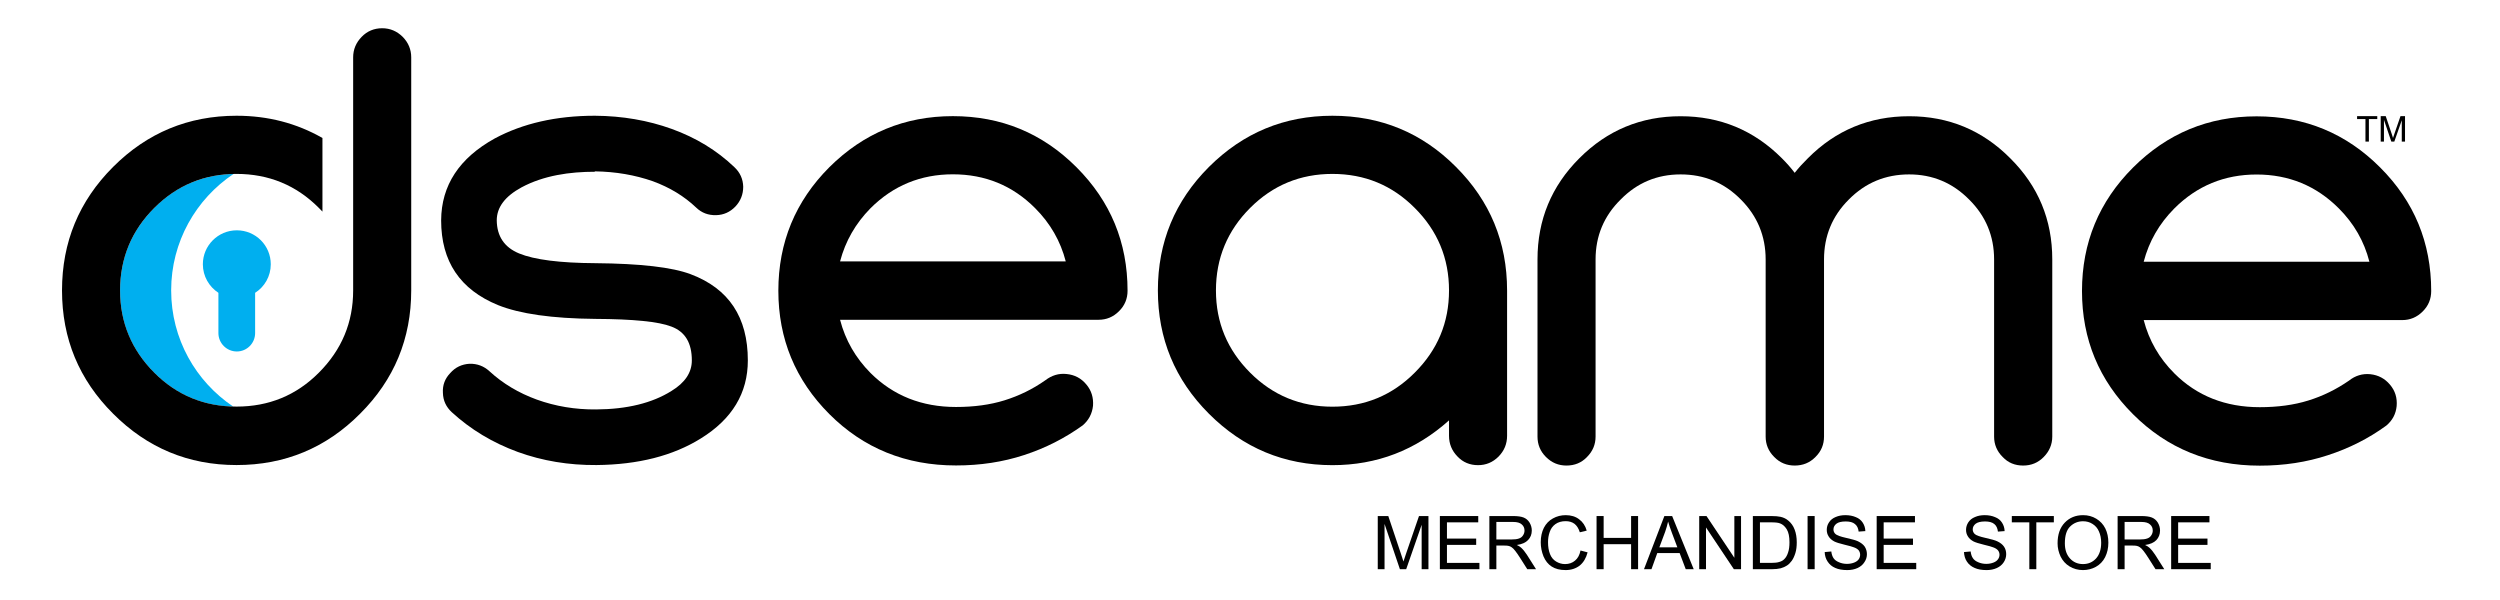
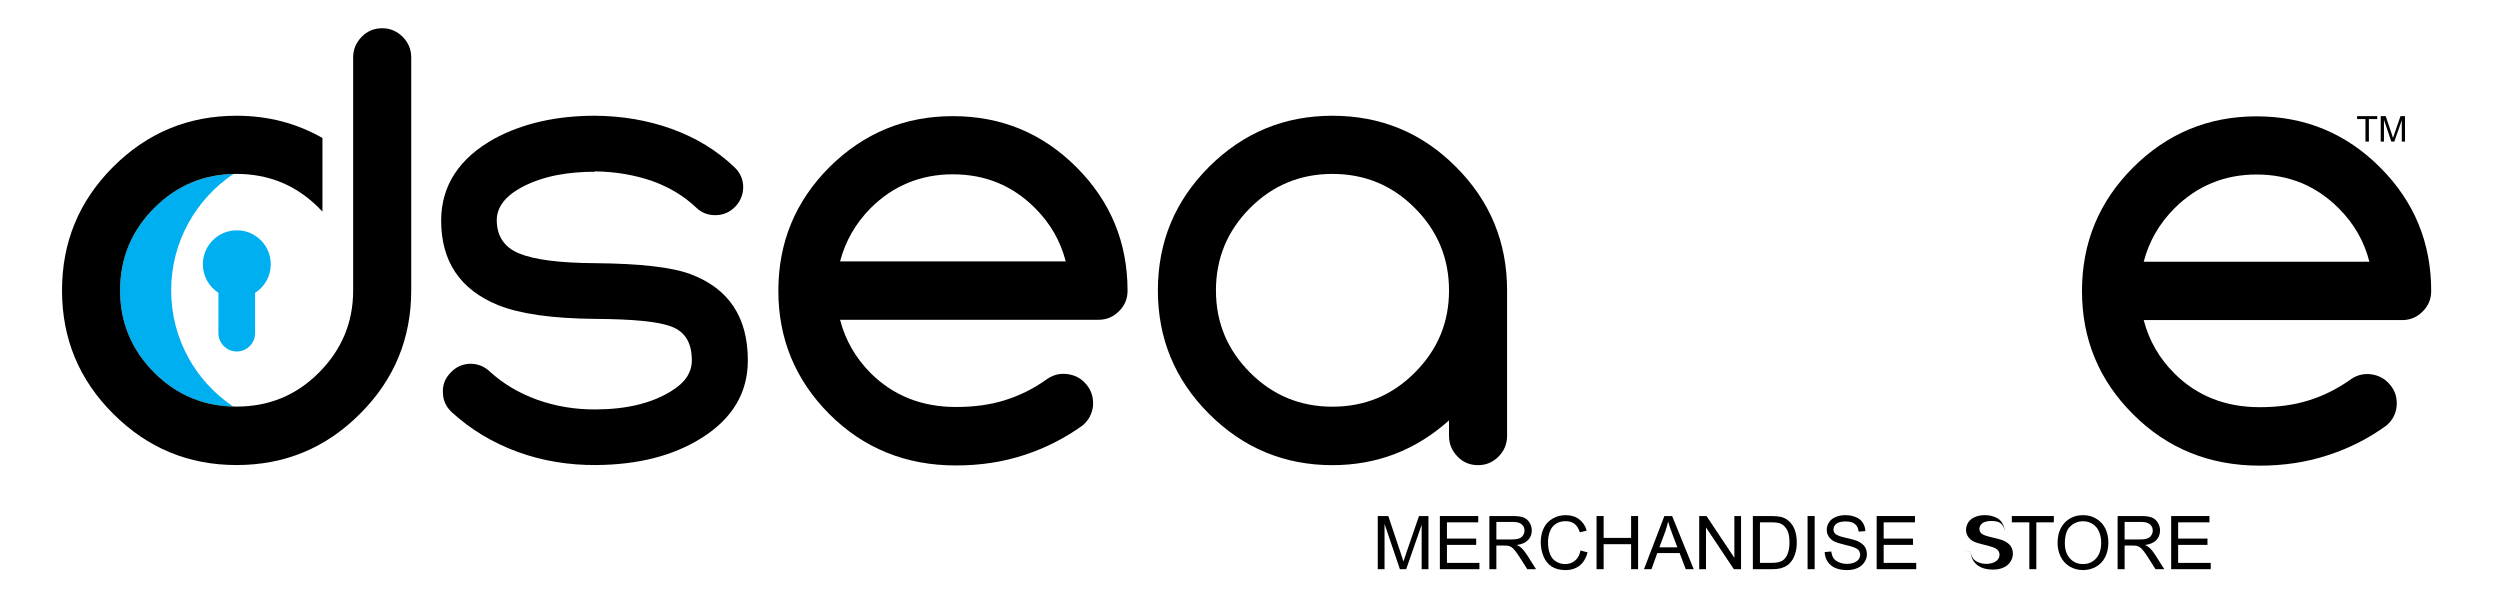
<svg xmlns="http://www.w3.org/2000/svg" xml:space="preserve" width="254px" height="61px" version="1.1" style="shape-rendering:geometricPrecision; text-rendering:geometricPrecision; image-rendering:optimizeQuality; fill-rule:evenodd; clip-rule:evenodd" viewBox="0 0 254 61" wtx-context="5C19C5AF-75B1-47BC-845C-34FE86276698">
  <defs>
    <style type="text/css">
   
    .fil0 {fill:none}
    .fil2 {fill:#00AFEF}
    .fil3 {fill:#00AFEF}
    .fil5 {fill:#1A1A1A}
    .fil1 {fill:black;fill-rule:nonzero}
    .fil4 {fill:#1A1A1A;fill-rule:nonzero}
   
  </style>
  </defs>
  <g id="Layer_x0020_1">
    <rect class="fil0" x="0.04" y="0.38" width="254" height="61" />
    <path class="fil1" d="M139.98 57.83l0 -5.4 1.07 0 1.28 3.82c0.12,0.36 0.2,0.62 0.26,0.8 0.06,-0.2 0.16,-0.48 0.29,-0.87l1.29 -3.75 0.96 0 0 5.4 -0.69 0 0 -4.51 -1.57 4.51 -0.64 0 -1.56 -4.6 0 4.6 -0.69 0z" />
    <polygon id="1" class="fil1" points="146.29,57.83 146.29,52.43 150.19,52.43 150.19,53.07 147.01,53.07 147.01,54.72 149.98,54.72 149.98,55.36 147.01,55.36 147.01,57.19 150.31,57.19 150.31,57.83 " />
    <path id="2" class="fil1" d="M151.32 57.83l0 -5.4 2.39 0c0.48,0 0.84,0.05 1.09,0.15 0.25,0.1 0.45,0.27 0.6,0.51 0.15,0.25 0.23,0.52 0.23,0.81 0,0.39 -0.13,0.71 -0.38,0.97 -0.24,0.26 -0.63,0.43 -1.14,0.5 0.19,0.09 0.33,0.18 0.43,0.27 0.21,0.19 0.4,0.43 0.59,0.72l0.93 1.47 -0.89 0 -0.71 -1.12c-0.21,-0.33 -0.38,-0.58 -0.52,-0.75 -0.13,-0.17 -0.25,-0.29 -0.36,-0.36 -0.1,-0.07 -0.21,-0.12 -0.33,-0.14 -0.08,-0.02 -0.21,-0.03 -0.39,-0.03l-0.83 0 0 2.4 -0.71 0zm0.71 -3.02l1.53 0c0.33,0 0.58,-0.03 0.77,-0.1 0.18,-0.06 0.32,-0.17 0.41,-0.32 0.1,-0.15 0.15,-0.31 0.15,-0.48 0,-0.26 -0.09,-0.47 -0.28,-0.63 -0.18,-0.17 -0.47,-0.25 -0.87,-0.25l-1.71 0 0 1.78z" />
    <path id="3" class="fil1" d="M160.58 55.93l0.72 0.19c-0.15,0.58 -0.42,1.03 -0.8,1.34 -0.39,0.3 -0.87,0.46 -1.43,0.46 -0.58,0 -1.05,-0.12 -1.42,-0.36 -0.36,-0.23 -0.64,-0.58 -0.83,-1.03 -0.18,-0.45 -0.28,-0.93 -0.28,-1.44 0,-0.56 0.11,-1.05 0.32,-1.47 0.22,-0.42 0.52,-0.73 0.92,-0.95 0.39,-0.22 0.83,-0.33 1.3,-0.33 0.54,0 1,0.14 1.36,0.42 0.37,0.27 0.63,0.66 0.77,1.15l-0.7 0.17c-0.12,-0.39 -0.31,-0.68 -0.54,-0.86 -0.24,-0.18 -0.54,-0.27 -0.9,-0.27 -0.41,0 -0.76,0.1 -1.04,0.3 -0.28,0.2 -0.47,0.47 -0.58,0.8 -0.12,0.34 -0.17,0.68 -0.17,1.04 0,0.45 0.06,0.85 0.2,1.2 0.13,0.34 0.34,0.59 0.62,0.76 0.28,0.17 0.58,0.26 0.91,0.26 0.4,0 0.74,-0.12 1.01,-0.35 0.28,-0.23 0.47,-0.57 0.56,-1.03z" />
    <polygon id="4" class="fil1" points="162.21,57.83 162.21,52.43 162.93,52.43 162.93,54.65 165.72,54.65 165.72,52.43 166.43,52.43 166.43,57.83 165.72,57.83 165.72,55.29 162.93,55.29 162.93,57.83 " />
    <path id="5" class="fil1" d="M167.03 57.83l2.07 -5.4 0.79 0 2.19 5.4 -0.81 0 -0.62 -1.64 -2.27 0 -0.59 1.64 -0.76 0zm1.56 -2.22l1.83 0 -0.56 -1.49c-0.17,-0.46 -0.3,-0.83 -0.38,-1.13 -0.08,0.35 -0.18,0.7 -0.3,1.04l-0.59 1.58z" />
    <polygon id="6" class="fil1" points="172.64,57.83 172.64,52.43 173.38,52.43 176.21,56.67 176.21,52.43 176.89,52.43 176.89,57.83 176.16,57.83 173.33,53.59 173.33,57.83 " />
    <path id="7" class="fil1" d="M178.09 57.83l0 -5.4 1.86 0c0.42,0 0.74,0.03 0.96,0.08 0.31,0.07 0.57,0.2 0.79,0.39 0.29,0.24 0.5,0.54 0.64,0.92 0.14,0.37 0.21,0.8 0.21,1.28 0,0.41 -0.04,0.77 -0.14,1.09 -0.1,0.32 -0.22,0.58 -0.37,0.79 -0.15,0.2 -0.31,0.37 -0.49,0.48 -0.18,0.12 -0.39,0.21 -0.64,0.28 -0.26,0.06 -0.54,0.09 -0.87,0.09l-1.95 0zm0.72 -0.64l1.15 0c0.35,0 0.63,-0.03 0.83,-0.1 0.21,-0.06 0.37,-0.15 0.49,-0.28 0.17,-0.16 0.3,-0.39 0.39,-0.68 0.1,-0.29 0.14,-0.63 0.14,-1.04 0,-0.57 -0.09,-1 -0.27,-1.3 -0.19,-0.31 -0.41,-0.51 -0.68,-0.61 -0.19,-0.08 -0.5,-0.11 -0.92,-0.11l-1.13 0 0 4.12z" />
    <polygon id="8" class="fil1" points="183.65,57.83 183.65,52.43 184.37,52.43 184.37,57.83 " />
    <path id="9" class="fil1" d="M185.39 56.09l0.67 -0.06c0.03,0.27 0.11,0.5 0.22,0.67 0.12,0.18 0.3,0.32 0.55,0.42 0.24,0.11 0.52,0.17 0.82,0.17 0.28,0 0.52,-0.05 0.73,-0.13 0.2,-0.08 0.36,-0.19 0.46,-0.33 0.1,-0.14 0.15,-0.3 0.15,-0.47 0,-0.16 -0.05,-0.31 -0.14,-0.44 -0.1,-0.12 -0.26,-0.23 -0.49,-0.31 -0.14,-0.06 -0.46,-0.15 -0.96,-0.27 -0.5,-0.12 -0.84,-0.23 -1.04,-0.33 -0.26,-0.14 -0.45,-0.31 -0.57,-0.51 -0.13,-0.2 -0.19,-0.42 -0.19,-0.67 0,-0.27 0.07,-0.53 0.23,-0.76 0.15,-0.24 0.38,-0.42 0.67,-0.54 0.3,-0.13 0.63,-0.19 0.99,-0.19 0.4,0 0.76,0.07 1.06,0.2 0.31,0.12 0.54,0.31 0.71,0.57 0.16,0.25 0.25,0.53 0.26,0.85l-0.68 0.05c-0.04,-0.34 -0.16,-0.6 -0.38,-0.77 -0.21,-0.18 -0.52,-0.26 -0.94,-0.26 -0.43,0 -0.75,0.08 -0.94,0.23 -0.2,0.16 -0.3,0.35 -0.3,0.58 0,0.19 0.07,0.35 0.21,0.47 0.14,0.13 0.5,0.26 1.08,0.39 0.58,0.13 0.98,0.24 1.19,0.34 0.31,0.15 0.55,0.33 0.7,0.55 0.14,0.22 0.22,0.48 0.22,0.76 0,0.29 -0.08,0.56 -0.25,0.81 -0.16,0.26 -0.4,0.46 -0.7,0.6 -0.31,0.14 -0.66,0.21 -1.04,0.21 -0.49,0 -0.9,-0.07 -1.23,-0.22 -0.33,-0.14 -0.58,-0.35 -0.77,-0.64 -0.19,-0.28 -0.29,-0.61 -0.3,-0.97z" />
    <polygon id="10" class="fil1" points="190.67,57.83 190.67,52.43 194.56,52.43 194.56,53.07 191.38,53.07 191.38,54.72 194.36,54.72 194.36,55.36 191.38,55.36 191.38,57.19 194.69,57.19 194.69,57.83 " />
-     <path id="11" class="fil1" d="M199.54 56.09l0.68 -0.06c0.03,0.27 0.1,0.5 0.22,0.67 0.11,0.18 0.3,0.32 0.54,0.42 0.25,0.11 0.52,0.17 0.83,0.17 0.27,0 0.51,-0.05 0.72,-0.13 0.21,-0.08 0.36,-0.19 0.46,-0.33 0.11,-0.14 0.16,-0.3 0.16,-0.47 0,-0.16 -0.05,-0.31 -0.15,-0.44 -0.1,-0.12 -0.26,-0.23 -0.49,-0.31 -0.14,-0.06 -0.46,-0.15 -0.96,-0.27 -0.49,-0.12 -0.84,-0.23 -1.04,-0.33 -0.26,-0.14 -0.45,-0.31 -0.57,-0.51 -0.13,-0.2 -0.19,-0.42 -0.19,-0.67 0,-0.27 0.08,-0.53 0.23,-0.76 0.16,-0.24 0.38,-0.42 0.68,-0.54 0.29,-0.13 0.62,-0.19 0.99,-0.19 0.4,0 0.75,0.07 1.05,0.2 0.31,0.12 0.55,0.31 0.71,0.57 0.16,0.25 0.25,0.53 0.26,0.85l-0.68 0.05c-0.04,-0.34 -0.16,-0.6 -0.37,-0.77 -0.22,-0.18 -0.53,-0.26 -0.94,-0.26 -0.44,0 -0.75,0.08 -0.95,0.23 -0.2,0.16 -0.3,0.35 -0.3,0.58 0,0.19 0.08,0.35 0.21,0.47 0.14,0.13 0.5,0.26 1.08,0.39 0.58,0.13 0.98,0.24 1.19,0.34 0.32,0.15 0.55,0.33 0.7,0.55 0.15,0.22 0.22,0.48 0.22,0.76 0,0.29 -0.08,0.56 -0.24,0.81 -0.17,0.26 -0.4,0.46 -0.71,0.6 -0.31,0.14 -0.65,0.21 -1.04,0.21 -0.49,0 -0.89,-0.07 -1.22,-0.22 -0.33,-0.14 -0.59,-0.35 -0.78,-0.64 -0.19,-0.28 -0.28,-0.61 -0.3,-0.97z" />
+     <path id="11" class="fil1" d="M199.54 56.09l0.68 -0.06c0.03,0.27 0.1,0.5 0.22,0.67 0.11,0.18 0.3,0.32 0.54,0.42 0.25,0.11 0.52,0.17 0.83,0.17 0.27,0 0.51,-0.05 0.72,-0.13 0.21,-0.08 0.36,-0.19 0.46,-0.33 0.11,-0.14 0.16,-0.3 0.16,-0.47 0,-0.16 -0.05,-0.31 -0.15,-0.44 -0.1,-0.12 -0.26,-0.23 -0.49,-0.31 -0.14,-0.06 -0.46,-0.15 -0.96,-0.27 -0.49,-0.12 -0.84,-0.23 -1.04,-0.33 -0.26,-0.14 -0.45,-0.31 -0.57,-0.51 -0.13,-0.2 -0.19,-0.42 -0.19,-0.67 0,-0.27 0.08,-0.53 0.23,-0.76 0.16,-0.24 0.38,-0.42 0.68,-0.54 0.29,-0.13 0.62,-0.19 0.99,-0.19 0.4,0 0.75,0.07 1.05,0.2 0.31,0.12 0.55,0.31 0.71,0.57 0.16,0.25 0.25,0.53 0.26,0.85c-0.04,-0.34 -0.16,-0.6 -0.37,-0.77 -0.22,-0.18 -0.53,-0.26 -0.94,-0.26 -0.44,0 -0.75,0.08 -0.95,0.23 -0.2,0.16 -0.3,0.35 -0.3,0.58 0,0.19 0.08,0.35 0.21,0.47 0.14,0.13 0.5,0.26 1.08,0.39 0.58,0.13 0.98,0.24 1.19,0.34 0.32,0.15 0.55,0.33 0.7,0.55 0.15,0.22 0.22,0.48 0.22,0.76 0,0.29 -0.08,0.56 -0.24,0.81 -0.17,0.26 -0.4,0.46 -0.71,0.6 -0.31,0.14 -0.65,0.21 -1.04,0.21 -0.49,0 -0.89,-0.07 -1.22,-0.22 -0.33,-0.14 -0.59,-0.35 -0.78,-0.64 -0.19,-0.28 -0.28,-0.61 -0.3,-0.97z" />
    <polygon id="12" class="fil1" points="206.18,57.83 206.18,53.07 204.4,53.07 204.4,52.43 208.67,52.43 208.67,53.07 206.89,53.07 206.89,57.83 " />
    <path id="13" class="fil1" d="M209.05 55.2c0,-0.89 0.24,-1.59 0.73,-2.1 0.48,-0.5 1.1,-0.76 1.86,-0.76 0.5,0 0.94,0.12 1.34,0.36 0.4,0.24 0.71,0.57 0.92,0.99 0.21,0.43 0.31,0.91 0.31,1.45 0,0.54 -0.11,1.03 -0.33,1.47 -0.22,0.43 -0.53,0.75 -0.94,0.98 -0.4,0.22 -0.84,0.33 -1.31,0.33 -0.51,0 -0.96,-0.13 -1.36,-0.37 -0.4,-0.24 -0.7,-0.58 -0.91,-1 -0.2,-0.43 -0.31,-0.87 -0.31,-1.35zm0.74 0.01c0,0.65 0.18,1.16 0.53,1.54 0.34,0.37 0.78,0.56 1.31,0.56 0.54,0 0.98,-0.19 1.33,-0.57 0.34,-0.38 0.52,-0.91 0.52,-1.6 0,-0.44 -0.08,-0.82 -0.23,-1.15 -0.14,-0.33 -0.36,-0.58 -0.65,-0.76 -0.28,-0.18 -0.6,-0.27 -0.96,-0.27 -0.5,0 -0.94,0.17 -1.3,0.52 -0.37,0.35 -0.55,0.92 -0.55,1.73z" />
    <path id="14" class="fil1" d="M215.15 57.83l0 -5.4 2.39 0c0.48,0 0.84,0.05 1.09,0.15 0.25,0.1 0.45,0.27 0.6,0.51 0.15,0.25 0.23,0.52 0.23,0.81 0,0.39 -0.13,0.71 -0.37,0.97 -0.25,0.26 -0.63,0.43 -1.15,0.5 0.19,0.09 0.33,0.18 0.43,0.27 0.21,0.19 0.4,0.43 0.59,0.72l0.93 1.47 -0.89 0 -0.71 -1.12c-0.21,-0.33 -0.38,-0.58 -0.52,-0.75 -0.13,-0.17 -0.25,-0.29 -0.36,-0.36 -0.1,-0.07 -0.21,-0.12 -0.32,-0.14 -0.08,-0.02 -0.22,-0.03 -0.4,-0.03l-0.83 0 0 2.4 -0.71 0zm0.71 -3.02l1.54 0c0.32,0 0.57,-0.03 0.76,-0.1 0.18,-0.06 0.32,-0.17 0.41,-0.32 0.1,-0.15 0.15,-0.31 0.15,-0.48 0,-0.26 -0.09,-0.47 -0.28,-0.63 -0.18,-0.17 -0.47,-0.25 -0.87,-0.25l-1.71 0 0 1.78z" />
    <polygon id="15" class="fil1" points="220.59,57.83 220.59,52.43 224.48,52.43 224.48,53.07 221.3,53.07 221.3,54.72 224.28,54.72 224.28,55.36 221.3,55.36 221.3,57.19 224.61,57.19 224.61,57.83 " />
    <path class="fil2" d="M23.73 17.67c-3.82,2.55 -6.34,6.9 -6.34,11.83 0,4.93 2.5,9.26 6.31,11.81 -2.49,-0.06 -4.7,-0.8 -6.61,-2.22l-0.01 0c-0.07,-0.06 -0.14,-0.12 -0.22,-0.17l0 -0.01 -0.11 -0.08 -0.01 -0.01 -0.1 -0.08 0 0 -0.11 -0.09 -0.01 -0.01 -0.09 -0.08 -0.04 -0.03 -0.07 -0.06 -0.04 -0.03 -0.07 -0.07 -0.02 -0.02 -0.09 -0.08 -0.02 -0.02 -0.09 -0.08 0 0 -0.1 -0.09 0 0c-0.07,-0.07 -0.14,-0.14 -0.21,-0.21l-0.01 0c-0.07,-0.08 -0.14,-0.15 -0.21,-0.22l0 0c-0.03,-0.04 -0.07,-0.08 -0.1,-0.11l0 0 -0.1 -0.12 0 0c-0.04,-0.03 -0.07,-0.07 -0.11,-0.11l0 0 -0.09 -0.11 -0.01 0c-0.03,-0.04 -0.06,-0.08 -0.09,-0.11l0 0c-0.07,-0.08 -0.13,-0.15 -0.19,-0.23l0 0c-0.03,-0.04 -0.06,-0.08 -0.09,-0.12l0 0c-0.04,-0.03 -0.06,-0.07 -0.1,-0.11l0 0 -0.08 -0.12 0 0c-0.03,-0.04 -0.06,-0.08 -0.09,-0.12l0 0c-0.09,-0.11 -0.17,-0.23 -0.25,-0.35l0 0c-0.03,-0.04 -0.06,-0.08 -0.08,-0.12l0 0c-0.03,-0.04 -0.06,-0.08 -0.08,-0.12l0 0c-0.03,-0.04 -0.05,-0.08 -0.08,-0.12l0 0c-0.03,-0.04 -0.05,-0.08 -0.08,-0.13l0 0 -0.07 -0.12 0 0c-0.02,-0.04 -0.05,-0.08 -0.07,-0.12l0 0 -0.07 -0.13 0 0c-0.03,-0.04 -0.05,-0.08 -0.07,-0.12l-0.07 -0.13c-0.04,-0.08 -0.09,-0.16 -0.13,-0.25l0 0 -0.06 -0.13 0 0c-0.02,-0.04 -0.04,-0.08 -0.06,-0.12l0 0c-0.08,-0.18 -0.15,-0.35 -0.23,-0.52l0 0c-0.54,-1.36 -0.81,-2.82 -0.81,-4.4 0,-1.59 0.27,-3.06 0.81,-4.42l0 0c0.08,-0.18 0.15,-0.35 0.23,-0.52l0 0c0.02,-0.04 0.04,-0.09 0.06,-0.13l0 0 0.06 -0.13 0 0 0.07 -0.13 0 0c0.02,-0.04 0.04,-0.08 0.06,-0.12l0 0c0.02,-0.04 0.05,-0.09 0.07,-0.13 0.02,-0.04 0.04,-0.08 0.07,-0.12l0 0 0.07 -0.13c0.02,-0.04 0.05,-0.08 0.07,-0.12l0.07 -0.13 0 0c0.03,-0.04 0.05,-0.08 0.08,-0.12 0.05,-0.08 0.1,-0.16 0.16,-0.24l0 0c0.45,-0.68 0.98,-1.34 1.6,-1.95 0.24,-0.25 0.5,-0.49 0.76,-0.71l0.04 -0.03 0.07 -0.06 0.04 -0.03 0.07 -0.06 0.04 -0.04 0.08 -0.06 0.04 -0.03 0.07 -0.05 0.05 -0.04 0.06 -0.05 0.06 -0.04 0.06 -0.05 0.06 -0.04 0.04 -0.03 0.08 -0.06 0.03 -0.02 0.1 -0.07 0.01 0 0.1 -0.08 0.02 0 0.1 -0.07 0.02 -0.02 0.1 -0.06 0.01 -0.01c1.05,-0.66 2.19,-1.14 3.4,-1.42l0 0c0.13,-0.03 0.27,-0.06 0.4,-0.09l0.02 0 0.12 -0.03 0.02 0 0.12 -0.02 0.02 0 0.11 -0.02 0.04 -0.01 0.1 -0.01 0.04 -0.01 0.1 -0.01 0.04 -0.01 0.1 -0.01 0.06 -0.01 0.08 -0.01 0.06 -0.01 0.09 0 0.06 -0.01 0.07 -0.01 0.1 -0.01 0.05 0 0.1 -0.01 0.04 0c0.2,-0.01 0.4,-0.02 0.6,-0.03z" />
    <path class="fil1" d="M24.03 41.31c3.28,0 6.07,-1.14 8.36,-3.44 2.33,-2.33 3.49,-5.11 3.49,-8.36 0,-0.15 0,-0.29 0,-0.44l0 -12.81 0 0.01 0 -10.44c0,-0.8 0.29,-1.5 0.87,-2.09 0.55,-0.57 1.25,-0.87 2.08,-0.87 0.81,0 1.5,0.3 2.08,0.87 0.58,0.59 0.87,1.29 0.87,2.09l0 23.68c0,4.89 -1.73,9.07 -5.19,12.52 -3.46,3.48 -7.65,5.22 -12.56,5.22 -4.89,0 -9.07,-1.74 -12.54,-5.22 -3.46,-3.45 -5.19,-7.63 -5.19,-12.52 0,-4.91 1.73,-9.09 5.19,-12.55 3.47,-3.47 7.65,-5.2 12.54,-5.2 3.2,0 6.1,0.76 8.73,2.26l0 7.48c-0.12,-0.13 -0.24,-0.26 -0.37,-0.38 -2.29,-2.3 -5.08,-3.45 -8.36,-3.45 -3.26,0 -6.05,1.15 -8.35,3.45 -2.32,2.32 -3.48,5.12 -3.48,8.39 0,3.25 1.16,6.03 3.48,8.36 2.3,2.3 5.09,3.44 8.35,3.44z" />
    <path class="fil3" d="M24.06 35.71c1.03,0 1.86,-0.84 1.86,-1.87l0 -4.09c0.96,-0.61 1.59,-1.68 1.59,-2.9 0,-1.91 -1.54,-3.45 -3.45,-3.45 -1.9,0 -3.45,1.54 -3.45,3.45 0,1.21 0.63,2.28 1.58,2.9l0 4.09c0,1.03 0.84,1.87 1.87,1.87l0 0z" />
    <path class="fil1" d="M74.61 16.98c0.58,0.54 0.88,1.21 0.9,1.99 0,0.77 -0.26,1.45 -0.8,2.02 -0.54,0.56 -1.19,0.85 -1.95,0.87 -0.8,0.02 -1.47,-0.23 -2.03,-0.77 -1.22,-1.16 -2.69,-2.05 -4.41,-2.68 -1.81,-0.63 -3.76,-0.97 -5.88,-1l0 0.04c-2.54,0 -5.19,0.37 -7.46,1.59 -1.67,0.91 -2.51,2.02 -2.51,3.35 0.02,1.62 0.77,2.74 2.27,3.36 1.55,0.64 4.15,0.97 7.76,0.99 4.56,0.04 7.79,0.41 9.67,1.12 3.88,1.46 5.81,4.37 5.81,8.76 0,3.31 -1.59,5.96 -4.78,7.93 -2.83,1.76 -6.36,2.66 -10.6,2.7 -2.82,0.02 -5.48,-0.42 -7.99,-1.33 -2.57,-0.94 -4.8,-2.29 -6.71,-4.04 -0.57,-0.53 -0.88,-1.17 -0.9,-1.96 -0.05,-0.79 0.21,-1.46 0.75,-2.02 0.52,-0.59 1.17,-0.89 1.95,-0.94 0.79,-0.02 1.46,0.24 2.03,0.76 1.37,1.26 2.97,2.21 4.81,2.88 1.89,0.68 3.9,1.02 6.03,1 3.15,-0.02 5.69,-0.65 7.64,-1.87 1.4,-0.85 2.08,-1.89 2.08,-3.11 0,-1.78 -0.68,-2.92 -2.08,-3.44 -1.28,-0.5 -3.86,-0.76 -7.74,-0.78 -4.37,-0.04 -7.66,-0.51 -9.87,-1.4 -3.86,-1.58 -5.78,-4.44 -5.78,-8.61 0.02,-3.56 1.84,-6.33 5.46,-8.33 2.84,-1.52 6.23,-2.3 10.16,-2.3 2.8,0.02 5.4,0.47 7.81,1.34 2.46,0.89 4.58,2.18 6.36,3.88z" />
    <path class="fil1" d="M106.2 38.64c0.65,-0.5 1.37,-0.73 2.17,-0.64 0.81,0.08 1.48,0.43 2,1.06 0.52,0.61 0.74,1.35 0.68,2.17 -0.09,0.81 -0.44,1.47 -1.05,1.99 -1.81,1.3 -3.79,2.31 -5.94,3.01 -2.16,0.71 -4.47,1.06 -6.93,1.06 -5.1,0 -9.39,-1.74 -12.87,-5.22 -3.45,-3.46 -5.18,-7.64 -5.18,-12.53 0,-4.91 1.73,-9.09 5.18,-12.55 3.48,-3.46 7.66,-5.19 12.55,-5.19 4.91,0 9.1,1.73 12.56,5.19 3.46,3.46 5.19,7.64 5.19,12.55 0,0.81 -0.29,1.51 -0.87,2.08 -0.59,0.59 -1.28,0.87 -2.08,0.87l-26.26 0c0.54,2.08 1.58,3.88 3.1,5.41 2.31,2.3 5.2,3.45 8.68,3.45 1.82,0 3.47,-0.22 4.94,-0.68 1.47,-0.46 2.85,-1.13 4.13,-2.03zm-17.75 -17.49c-1.52,1.54 -2.56,3.35 -3.1,5.41l22.93 0c-0.53,-2.06 -1.57,-3.87 -3.11,-5.41 -2.29,-2.3 -5.08,-3.44 -8.36,-3.44 -3.26,0 -6.05,1.14 -8.36,3.44z" />
    <path class="fil1" d="M135.37 11.76c4.92,0 9.11,1.73 12.56,5.2 3.46,3.46 5.19,7.64 5.19,12.55l0 14.76c0,0.83 -0.29,1.53 -0.87,2.12 -0.58,0.58 -1.27,0.87 -2.08,0.87 -0.83,0 -1.53,-0.29 -2.08,-0.87 -0.58,-0.59 -0.87,-1.29 -0.87,-2.12l0 -1.56c-3.38,3.03 -7.33,4.55 -11.85,4.55 -4.88,0 -9.06,-1.74 -12.54,-5.22 -3.46,-3.46 -5.19,-7.64 -5.19,-12.53 0,-4.91 1.73,-9.09 5.19,-12.55 3.48,-3.47 7.66,-5.2 12.54,-5.2zm8.36 9.36c-2.29,-2.3 -5.08,-3.45 -8.36,-3.45 -3.26,0 -6.05,1.15 -8.35,3.45 -2.32,2.32 -3.48,5.12 -3.48,8.39 0,3.26 1.16,6.04 3.48,8.36 2.3,2.3 5.09,3.45 8.35,3.45 3.28,0 6.07,-1.15 8.36,-3.45 2.33,-2.32 3.49,-5.1 3.49,-8.36 0,-3.27 -1.16,-6.07 -3.49,-8.39z" />
-     <path class="fil1" d="M162.11 44.36c0,0.8 -0.29,1.49 -0.87,2.07 -0.56,0.59 -1.26,0.87 -2.09,0.87 -0.8,0 -1.49,-0.28 -2.08,-0.87 -0.58,-0.58 -0.86,-1.27 -0.86,-2.07l0 -18c0,-4.03 1.42,-7.45 4.25,-10.28 2.84,-2.85 6.27,-4.27 10.29,-4.27 4.02,0 7.44,1.42 10.29,4.27 0.47,0.47 0.91,0.96 1.3,1.48 0.41,-0.52 0.86,-1.01 1.34,-1.48 2.83,-2.85 6.27,-4.27 10.29,-4.27 4.01,0 7.44,1.42 10.27,4.27 2.85,2.83 4.27,6.25 4.27,10.28l0 18c0,0.8 -0.3,1.49 -0.87,2.07 -0.58,0.59 -1.27,0.87 -2.09,0.87 -0.83,0 -1.52,-0.28 -2.08,-0.87 -0.58,-0.58 -0.87,-1.27 -0.87,-2.07l0 -18c0,-2.38 -0.85,-4.42 -2.54,-6.09 -1.68,-1.7 -3.72,-2.55 -6.09,-2.55 -2.41,0 -4.45,0.85 -6.13,2.55 -1.68,1.67 -2.52,3.71 -2.52,6.09l0 18c0,0.8 -0.28,1.49 -0.87,2.07 -0.58,0.59 -1.28,0.87 -2.11,0.87 -0.8,0 -1.51,-0.28 -2.08,-0.87 -0.58,-0.58 -0.87,-1.27 -0.87,-2.07l0 -18c0,-2.38 -0.85,-4.42 -2.52,-6.09 -1.68,-1.7 -3.71,-2.55 -6.12,-2.55 -2.39,0 -4.42,0.85 -6.09,2.55 -1.7,1.67 -2.55,3.71 -2.55,6.09l0 18z" />
    <path class="fil1" d="M238.66 38.67c0.64,-0.51 1.37,-0.73 2.17,-0.65 0.81,0.09 1.47,0.44 1.99,1.06 0.53,0.62 0.75,1.35 0.68,2.18 -0.08,0.8 -0.43,1.46 -1.05,1.98 -1.8,1.31 -3.78,2.31 -5.94,3.01 -2.15,0.71 -4.46,1.06 -6.92,1.06 -5.1,0 -9.39,-1.74 -12.87,-5.22 -3.46,-3.45 -5.19,-7.63 -5.19,-12.52 0,-4.91 1.73,-9.09 5.19,-12.55 3.48,-3.47 7.66,-5.2 12.55,-5.2 4.91,0 9.1,1.73 12.56,5.2 3.46,3.46 5.18,7.64 5.18,12.55 0,0.8 -0.28,1.5 -0.87,2.08 -0.58,0.58 -1.27,0.87 -2.07,0.87l-26.27 0c0.54,2.08 1.58,3.88 3.11,5.41 2.3,2.3 5.2,3.44 8.68,3.44 1.82,0 3.47,-0.22 4.94,-0.68 1.46,-0.45 2.84,-1.13 4.13,-2.02zm-17.75 -17.49c-1.53,1.54 -2.57,3.34 -3.11,5.41l22.93 0c-0.53,-2.07 -1.56,-3.87 -3.1,-5.41 -2.29,-2.3 -5.08,-3.45 -8.36,-3.45 -3.27,0 -6.06,1.15 -8.36,3.45z" />
    <path class="fil1" d="M240.33 14.39l0 -2.29 -0.85 0 0 -0.3 2.05 0 0 0.3 -0.85 0 0 2.29 -0.35 0zm1.55 0l0 -2.59 0.51 0 0.62 1.84c0.05,0.17 0.09,0.3 0.12,0.38 0.03,-0.09 0.07,-0.23 0.14,-0.42l0.62 -1.8 0.46 0 0 2.59 -0.33 0 0 -2.17 -0.76 2.17 -0.3 0 -0.75 -2.21 0 2.21 -0.33 0z" />
    <g id="_2230929248976">
      <path class="fil2" d="M-2504.16 -721.78c-44.51,29.58 -73.83,80.16 -73.83,137.6 0,57.26 29.15,107.71 73.42,137.32 -28.94,-0.71 -54.6,-9.3 -76.91,-25.84l-0.02 -0.02c-0.86,-0.64 -1.72,-1.29 -2.57,-1.95l-0.07 -0.06 -1.21 -0.95 -0.11 -0.09 -1.2 -0.97 -0.04 -0.03 -1.2 -0.99 -0.22 -0.19 -1 -0.84 -0.47 -0.41 -0.79 -0.68 -0.44 -0.39 -0.89 -0.79 -0.18 -0.16 -1.07 -0.97 -0.21 -0.19 -1.01 -0.94 -0.04 -0.04 -1.14 -1.08 -0.01 -0.01c-0.85,-0.8 -1.69,-1.62 -2.52,-2.46l0 0c-0.84,-0.84 -1.67,-1.69 -2.48,-2.55l-0.01 0c-0.4,-0.42 -0.81,-0.85 -1.2,-1.28l-0.01 0 -1.19 -1.29 0 -0.01c-0.4,-0.43 -0.78,-0.86 -1.17,-1.3l0 0 -1.15 -1.31 -0.01 0c-0.38,-0.44 -0.75,-0.87 -1.13,-1.31l0 -0.01c-0.75,-0.87 -1.48,-1.76 -2.21,-2.65l0 0c-0.36,-0.45 -0.72,-0.89 -1.07,-1.34l0 0c-0.36,-0.45 -0.71,-0.9 -1.06,-1.35l0 0 -1.03 -1.35 0 -0.01c-0.34,-0.45 -0.68,-0.9 -1.02,-1.36l0 0c-1.01,-1.37 -1.98,-2.75 -2.93,-4.14l0 0c-0.32,-0.46 -0.63,-0.93 -0.94,-1.39l0 -0.01c-0.31,-0.46 -0.61,-0.93 -0.92,-1.4l0 0c-0.3,-0.47 -0.6,-0.94 -0.9,-1.41l0 0c-0.29,-0.47 -0.59,-0.94 -0.87,-1.42l-0.01 0 -0.85 -1.42 0 -0.01c-0.29,-0.47 -0.57,-0.95 -0.84,-1.43l0 0 -0.82 -1.44 0 0c-0.27,-0.49 -0.54,-0.97 -0.8,-1.45l-0.79 -1.46c-0.51,-0.98 -1.01,-1.96 -1.5,-2.94l0 0 -0.72 -1.49 0 0c-0.24,-0.49 -0.47,-0.99 -0.7,-1.48l0 -0.01c-0.92,-1.99 -1.8,-4 -2.61,-6.04l0 0c-6.34,-15.76 -9.53,-32.81 -9.53,-51.16 0,-18.4 3.19,-35.54 9.53,-51.38l0 -0.01c0.81,-2.04 1.68,-4.06 2.61,-6.06l0 0c0.23,-0.51 0.46,-1.01 0.7,-1.5l0 0 0.72 -1.49 0 0 0.74 -1.48 0 0c0.25,-0.5 0.51,-0.98 0.76,-1.47l0 -0.01c0.26,-0.49 0.52,-0.97 0.79,-1.46 0.26,-0.49 0.53,-0.97 0.8,-1.46l0 0 0.82 -1.45c0.27,-0.48 0.55,-0.96 0.84,-1.44l0.85 -1.43 0.01 0c0.28,-0.48 0.58,-0.95 0.87,-1.42 0.6,-0.95 1.2,-1.89 1.82,-2.83l0 0c5.26,-7.96 11.47,-15.52 18.61,-22.7 2.9,-2.9 5.86,-5.64 8.9,-8.23l0.4 -0.34 0.91 -0.76 0.37 -0.31 0.91 -0.75 0.47 -0.38 0.87 -0.69 0.44 -0.35 0.83 -0.64 0.63 -0.49 0.66 -0.5 0.67 -0.51 0.69 -0.51 0.77 -0.56 0.43 -0.31 0.97 -0.69 0.36 -0.26 1.13 -0.78 0.09 -0.06 1.24 -0.84 0.15 -0.1 1.14 -0.76 0.3 -0.19 1.13 -0.73 0.13 -0.08c12.26,-7.76 25.46,-13.29 39.58,-16.6l0.02 0c1.53,-0.36 3.07,-0.69 4.63,-1l0.24 -0.04 1.4 -0.27 0.16 -0.03 1.41 -0.25 0.27 -0.04 1.3 -0.22 0.41 -0.06 1.23 -0.19 0.37 -0.06 1.27 -0.17 0.41 -0.06 1.22 -0.16 0.58 -0.07 0.97 -0.11 0.75 -0.08 1.01 -0.11 0.71 -0.07 0.86 -0.08 1.13 -0.09 0.55 -0.05 1.2 -0.09 0.49 -0.03c2.3,-0.16 4.63,-0.26 6.97,-0.31z" />
      <path class="fil4" d="M-2500.67 -446.81c38.13,0 70.58,-13.32 97.23,-40.1 27.02,-27.01 40.59,-59.34 40.59,-97.22 0,-1.7 -0.03,-3.39 -0.08,-5.08l0 -148.97 0.08 0.07 0 -121.4c0,-9.38 3.33,-17.53 10.12,-24.31 6.41,-6.66 14.56,-10.12 24.18,-10.12 9.37,0 17.4,3.46 24.18,10.12 6.79,6.78 10.12,14.93 10.12,24.31l0 275.38c0,56.88 -20.11,105.49 -60.33,145.71 -40.22,40.47 -88.96,60.71 -146.09,60.71 -56.87,0 -105.48,-20.24 -145.96,-60.71 -40.22,-40.22 -60.32,-88.83 -60.32,-145.71 0,-57.13 20.1,-105.74 60.32,-145.96 40.48,-40.35 89.09,-60.46 145.96,-60.46 37.15,0 70.96,8.76 101.5,26.21l0 87.05c-1.39,-1.49 -2.81,-2.97 -4.27,-4.43 -26.65,-26.78 -59.1,-40.1 -97.23,-40.1 -38,0 -70.45,13.32 -97.22,40.1 -26.9,27.02 -40.47,59.59 -40.47,97.59 0,37.88 13.57,70.21 40.47,97.22 26.77,26.78 59.22,40.1 97.22,40.1z" />
      <path class="fil3" d="M-2500.37 -512.03c11.98,0 21.7,-9.72 21.7,-21.7l0 -47.55c11.1,-7.14 18.46,-19.6 18.46,-33.78 0,-22.17 -17.95,-40.14 -40.12,-40.14 -22.17,0 -40.13,17.97 -40.13,40.14 0,14.15 7.33,26.58 18.4,33.73l0 47.6c0,11.98 9.7,21.7 21.69,21.7l0 0z" />
      <path class="fil4" d="M-1912.35 -729.85c6.79,6.29 10.24,14.06 10.49,23.19 0,8.88 -3.08,16.78 -9.38,23.44 -6.29,6.54 -13.81,9.87 -22.69,10.12 -9.26,0.25 -17.03,-2.71 -23.58,-9.01 -14.18,-13.45 -31.33,-23.81 -51.32,-31.09 -20.98,-7.4 -43.67,-11.35 -68.36,-11.6l0 0.37c-29.58,0 -60.36,4.33 -86.73,18.51 -19.5,10.61 -29.24,23.57 -29.24,38.99 0.25,18.87 9,31.83 26.4,39.11 18.02,7.41 48.24,11.23 90.32,11.47 53.05,0.5 90.56,4.81 112.4,13.09 45.16,16.9 67.61,50.83 67.61,101.91 0,38.49 -18.51,69.34 -55.65,92.16 -32.81,20.48 -73.9,30.97 -123.25,31.46 -32.82,0.25 -63.79,-4.93 -92.91,-15.54 -29.86,-10.86 -55.89,-26.53 -78.1,-47.01 -6.66,-6.05 -10.24,-13.57 -10.49,-22.7 -0.49,-9.26 2.47,-17.03 8.77,-23.57 6.04,-6.78 13.56,-10.36 22.69,-10.86 9.13,-0.24 17.03,2.72 23.57,8.76 15.92,14.69 34.55,25.79 56.01,33.57 21.97,7.89 45.29,11.84 70.09,11.59 36.65,-0.25 66.25,-7.52 88.96,-21.72 16.16,-9.86 24.18,-21.96 24.18,-36.14 0,-20.73 -8.02,-34.06 -24.18,-40.1 -14.93,-5.81 -44.92,-8.77 -90.07,-9.01 -50.84,-0.49 -89.09,-5.92 -114.87,-16.28 -44.91,-18.39 -67.24,-51.7 -67.24,-100.19 0.24,-41.45 21.46,-73.66 63.54,-96.85 33.06,-17.77 72.43,-26.78 118.19,-26.78 32.58,0.25 62.81,5.43 90.82,15.54 28.62,10.37 53.29,25.42 74.02,45.17z" />
      <path class="fil4" d="M-1544.91 -477.85c7.52,-5.92 15.92,-8.51 25.29,-7.53 9.38,0.99 17.15,5.06 23.2,12.34 6.05,7.15 8.64,15.67 7.9,25.3 -1,9.37 -5.07,17.02 -12.22,23.07 -20.98,15.17 -44.05,26.89 -69.09,35.04 -25.05,8.26 -51.95,12.34 -80.57,12.34 -59.35,0 -109.19,-20.24 -149.66,-60.71 -40.22,-40.22 -60.33,-88.83 -60.33,-145.71 0,-57.13 20.11,-105.74 60.33,-145.96 40.47,-40.35 89.08,-60.46 145.95,-60.46 57.13,0 105.87,20.11 146.09,60.46 40.23,40.22 60.34,88.83 60.34,145.96 0,9.38 -3.34,17.52 -10.13,24.18 -6.78,6.78 -14.8,10.12 -24.18,10.12l-305.49 0c6.3,24.18 18.39,45.16 36.15,62.92 26.77,26.78 60.46,40.1 100.93,40.1 21.22,0 40.35,-2.59 57.5,-7.9 17.02,-5.3 33.06,-13.2 47.99,-23.56zm-206.42 -203.45c-17.76,17.88 -29.85,38.86 -36.15,62.92l266.75 0c-6.17,-24.06 -18.26,-45.04 -36.15,-62.92 -26.65,-26.78 -59.1,-40.1 -97.23,-40.1 -37.99,0 -70.45,13.32 -97.22,40.1z" />
      <path class="fil4" d="M-1205.54 -790.53c57.13,0 105.86,20.11 146.08,60.46 40.23,40.22 60.34,88.83 60.34,145.96l0 171.74c0,9.63 -3.34,17.77 -10.12,24.56 -6.78,6.78 -14.81,10.11 -24.19,10.11 -9.62,0 -17.76,-3.33 -24.18,-10.11 -6.79,-6.79 -10.11,-14.93 -10.11,-24.56l0 -18.14c-39.36,35.17 -85.26,52.81 -137.82,52.81 -56.88,0 -105.49,-20.23 -145.96,-60.7 -40.22,-40.22 -60.33,-88.83 -60.33,-145.71 0,-57.13 20.11,-105.74 60.33,-145.96 40.47,-40.35 89.08,-60.46 145.96,-60.46zm97.23 108.83c-26.65,-26.78 -59.1,-40.1 -97.23,-40.1 -38,0 -70.45,13.32 -97.22,40.1 -26.9,27.01 -40.48,59.59 -40.48,97.59 0,37.88 13.58,70.21 40.48,97.22 26.77,26.78 59.22,40.1 97.22,40.1 38.13,0 70.58,-13.32 97.23,-40.1 27.01,-27.01 40.59,-59.34 40.59,-97.22 0,-38 -13.58,-70.58 -40.59,-97.59z" />
      <path class="fil4" d="M-894.51 -411.42c0,9.38 -3.46,17.4 -10.12,24.18 -6.54,6.78 -14.69,10.12 -24.31,10.12 -9.37,0 -17.39,-3.34 -24.18,-10.12 -6.79,-6.78 -10.12,-14.8 -10.12,-24.18l0 -209.38c0,-46.76 16.53,-86.62 49.48,-119.55 33.07,-33.07 72.91,-49.61 119.68,-49.61 46.76,0 86.61,16.54 119.67,49.61 5.56,5.55 10.62,11.22 15.18,17.27 4.81,-6.05 10,-11.72 15.55,-17.27 32.94,-33.07 72.92,-49.61 119.68,-49.61 46.64,0 86.61,16.54 119.56,49.61 33.06,32.93 49.59,72.79 49.59,119.55l0 209.38c0,9.38 -3.45,17.4 -10.11,24.18 -6.79,6.78 -14.81,10.12 -24.31,10.12 -9.62,0 -17.64,-3.34 -24.18,-10.12 -6.79,-6.78 -10.12,-14.8 -10.12,-24.18l0 -209.38c0,-27.64 -9.87,-51.33 -29.61,-70.82 -19.5,-19.74 -43.19,-29.61 -70.82,-29.61 -28.01,0 -51.7,9.87 -71.32,29.61 -19.49,19.49 -29.24,43.18 -29.24,70.82l0 209.38c0,9.38 -3.33,17.4 -10.11,24.18 -6.79,6.78 -14.94,10.12 -24.56,10.12 -9.37,0 -17.52,-3.34 -24.18,-10.12 -6.79,-6.78 -10.12,-14.8 -10.12,-24.18l0 -209.38c0,-27.64 -9.87,-51.33 -29.36,-70.82 -19.5,-19.74 -43.19,-29.61 -71.19,-29.61 -27.76,0 -51.33,9.87 -70.82,29.61 -19.75,19.49 -29.61,43.18 -29.61,70.82l0 209.38z" />
      <path class="fil4" d="M-4.16 -477.57c7.52,-5.92 15.91,-8.51 25.29,-7.52 9.37,0.98 17.15,5.05 23.2,12.33 6.04,7.16 8.63,15.67 7.9,25.3 -1,9.37 -5.07,17.02 -12.22,23.07 -20.98,15.18 -44.05,26.89 -69.1,35.04 -25.04,8.26 -51.94,12.34 -80.56,12.34 -59.35,0 -109.19,-20.24 -149.66,-60.71 -40.22,-40.22 -60.33,-88.83 -60.33,-145.71 0,-57.13 20.11,-105.74 60.33,-145.96 40.47,-40.35 89.08,-60.46 145.95,-60.46 57.13,0 105.87,20.11 146.09,60.46 40.22,40.22 60.33,88.83 60.33,145.96 0,9.38 -3.33,17.52 -10.12,24.19 -6.78,6.78 -14.81,10.11 -24.18,10.11l-305.49 0c6.29,24.18 18.38,45.16 36.15,62.92 26.77,26.78 60.46,40.1 100.93,40.1 21.22,0 40.34,-2.59 57.49,-7.9 17.03,-5.3 33.07,-13.2 48,-23.56zm-206.42 -203.45c-17.77,17.89 -29.86,38.86 -36.15,62.92l266.75 0c-6.17,-24.06 -18.26,-45.03 -36.15,-62.92 -26.65,-26.78 -59.1,-40.1 -97.23,-40.1 -37.99,0 -70.45,13.32 -97.22,40.1z" />
      <path class="fil4" d="M15.32 -759.93l0 -26.63 -9.95 0 0 -3.54 23.9 0 0 3.54 -9.95 0 0 26.63 -4 0zm17.99 0l0 -30.17 5.98 0 7.14 21.36c0.65,1.98 1.13,3.47 1.43,4.46 0.34,-1.09 0.89,-2.71 1.61,-4.84l7.27 -20.98 5.34 0 0 30.17 -3.83 0 0 -25.24 -8.81 25.24 -3.6 0 -8.7 -25.7 0 25.7 -3.83 0z" />
      <path class="fil5" d="M-1276.13 -264.22l0 -52.31 35.3 0 0 6.13 -28.36 0 0 16.3 24.56 0 0 6.14 -24.56 0 0 23.74 -6.94 0zm34.5 0l20.07 -52.31 7.61 0 21.3 52.31 -7.87 0 -6.06 -15.85 -22.03 0 -5.67 15.85 -7.35 0zm15.06 -21.48l17.82 0 -5.45 -14.5c-1.64,-4.41 -2.89,-8.05 -3.75,-10.93 -0.72,3.41 -1.68,6.76 -2.89,10.07l-5.73 15.36zm39.34 21.48l0 -52.31 7.11 0 27.45 41.06 0 -41.06 6.65 0 0 52.31 -7.11 0 -27.45 -41.06 0 41.06 -6.65 0zm50.58 -16.8l6.5 -0.59c0.31,2.63 1.02,4.79 2.16,6.48 1.13,1.68 2.88,3.05 5.26,4.09 2.37,1.04 5.05,1.56 8.02,1.56 2.65,0 4.97,-0.39 6.99,-1.18 2.02,-0.79 3.52,-1.87 4.51,-3.25 0.99,-1.38 1.49,-2.87 1.49,-4.48 0,-1.63 -0.48,-3.06 -1.43,-4.29 -0.95,-1.22 -2.52,-2.24 -4.71,-3.08 -1.4,-0.54 -4.51,-1.39 -9.32,-2.54 -4.81,-1.16 -8.17,-2.25 -10.09,-3.27 -2.5,-1.31 -4.35,-2.95 -5.57,-4.88 -1.23,-1.94 -1.84,-4.12 -1.84,-6.52 0,-2.65 0.76,-5.12 2.25,-7.41 1.5,-2.3 3.68,-4.05 6.57,-5.24 2.87,-1.19 6.07,-1.79 9.59,-1.79 3.88,0 7.3,0.62 10.26,1.88 2.96,1.24 5.23,3.08 6.83,5.51 1.59,2.42 2.45,5.18 2.57,8.25l-6.65 0.51c-0.35,-3.3 -1.56,-5.8 -3.62,-7.48 -2.05,-1.69 -5.1,-2.53 -9.12,-2.53 -4.19,0 -7.24,0.76 -9.16,2.3 -1.91,1.53 -2.87,3.39 -2.87,5.55 0,1.88 0.68,3.42 2.03,4.64 1.34,1.21 4.81,2.46 10.44,3.73 5.63,1.28 9.49,2.39 11.58,3.34 3.03,1.4 5.29,3.16 6.74,5.32 1.45,2.14 2.16,4.61 2.16,7.41 0,2.79 -0.79,5.4 -2.38,7.86 -1.6,2.46 -3.88,4.37 -6.86,5.73 -2.98,1.37 -6.33,2.05 -10.07,2.05 -4.73,0 -8.68,-0.69 -11.87,-2.07 -3.21,-1.38 -5.7,-3.45 -7.52,-6.22 -1.83,-2.77 -2.77,-5.9 -2.87,-9.39zm90.79 16.8l0 -52.31 18.02 0c4.07,0 7.17,0.24 9.32,0.74 2.99,0.69 5.55,1.95 7.67,3.75 2.76,2.34 4.82,5.31 6.19,8.94 1.37,3.63 2.05,7.78 2.05,12.45 0,3.97 -0.46,7.48 -1.38,10.55 -0.93,3.07 -2.12,5.62 -3.57,7.63 -1.46,2.01 -3.05,3.59 -4.78,4.73 -1.71,1.16 -3.79,2.04 -6.23,2.63 -2.45,0.6 -5.25,0.89 -8.42,0.89l-18.87 0zm6.94 -6.13l11.15 0c3.45,0 6.16,-0.32 8.12,-0.97 1.96,-0.64 3.52,-1.54 4.68,-2.71 1.64,-1.65 2.91,-3.86 3.83,-6.64 0.91,-2.78 1.37,-6.14 1.37,-10.09 0,-5.48 -0.9,-9.7 -2.69,-12.65 -1.79,-2.94 -3.97,-4.92 -6.54,-5.91 -1.85,-0.72 -4.83,-1.08 -8.95,-1.08l-10.97 0 0 40.05zm45.97 6.13l0 -52.31 37.78 0 0 6.13 -30.84 0 0 16.08 28.87 0 0 6.14 -28.87 0 0 17.83 32.08 0 0 6.13 -39.02 0zm48.3 0l0 -52.31 6.94 0 0 46.18 25.72 0 0 6.13 -32.66 0zm115.27 -18.35l6.94 1.76c-1.45,5.68 -4.06,10.01 -7.82,12.99 -3.76,2.98 -8.37,4.48 -13.81,4.48 -5.63,0 -10.2,-1.14 -13.74,-3.45 -3.53,-2.29 -6.21,-5.61 -8.04,-9.96 -1.84,-4.36 -2.77,-9.02 -2.77,-14.01 0,-5.45 1.04,-10.2 3.12,-14.25 2.08,-4.06 5.04,-7.14 8.88,-9.25 3.83,-2.1 8.06,-3.15 12.66,-3.15 5.24,0 9.63,1.33 13.19,3.99 3.57,2.67 6.05,6.41 7.45,11.23l-6.79 1.61c-1.21,-3.8 -2.97,-6.58 -5.28,-8.31 -2.3,-1.74 -5.2,-2.6 -8.69,-2.6 -4.01,0 -7.37,0.96 -10.06,2.88 -2.69,1.93 -4.59,4.52 -5.67,7.76 -1.1,3.25 -1.65,6.6 -1.65,10.05 0,4.44 0.65,8.33 1.94,11.64 1.29,3.33 3.3,5.8 6.03,7.44 2.72,1.65 5.67,2.46 8.85,2.46 3.87,0 7.14,-1.12 9.81,-3.35 2.68,-2.24 4.5,-5.55 5.45,-9.96zm13.38 -7.11c0,-8.67 2.34,-15.47 7,-20.37 4.67,-4.91 10.68,-7.36 18.06,-7.36 4.84,0 9.19,1.16 13.07,3.46 3.87,2.3 6.83,5.52 8.87,9.64 2.03,4.12 3.05,8.8 3.05,14.02 0,5.3 -1.07,10.05 -3.21,14.22 -2.14,4.19 -5.18,7.36 -9.1,9.5 -3.93,2.16 -8.17,3.23 -12.71,3.23 -4.93,0 -9.33,-1.19 -13.22,-3.57 -3.87,-2.37 -6.82,-5.61 -8.81,-9.73 -2,-4.1 -3,-8.45 -3,-13.04zm7.16 0.12c0,6.3 1.69,11.25 5.08,14.87 3.39,3.62 7.64,5.43 12.75,5.43 5.21,0 9.49,-1.82 12.86,-5.48 3.36,-3.65 5.04,-8.84 5.04,-15.56 0,-4.25 -0.72,-7.97 -2.15,-11.13 -1.44,-3.17 -3.55,-5.63 -6.31,-7.37 -2.78,-1.74 -5.88,-2.62 -9.33,-2.62 -4.9,0 -9.11,1.68 -12.64,5.04 -3.53,3.36 -5.3,8.97 -5.3,16.82zm51.72 25.34l0 -52.31 7.11 0 27.45 41.06 0 -41.06 6.65 0 0 52.31 -7.11 0 -27.45 -41.06 0 41.06 -6.65 0zm66.14 0l0 -46.18 -17.24 0 0 -6.13 41.43 0 0 6.13 -17.25 0 0 46.18 -6.94 0zm31.48 0l0 -52.31 37.78 0 0 6.13 -30.84 0 0 16.08 28.87 0 0 6.14 -28.87 0 0 17.83 32.08 0 0 6.13 -39.02 0zm48.52 0l0 -52.31 7.11 0 27.45 41.06 0 -41.06 6.65 0 0 52.31 -7.11 0 -27.45 -41.06 0 41.06 -6.65 0zm54.01 0l0 -52.31 6.94 0 0 52.31 -6.94 0zm19.13 0l0 -52.31 18.02 0c4.07,0 7.18,0.24 9.32,0.74 2.99,0.69 5.55,1.95 7.67,3.75 2.77,2.34 4.82,5.31 6.19,8.94 1.37,3.63 2.06,7.78 2.06,12.45 0,3.97 -0.47,7.48 -1.39,10.55 -0.93,3.07 -2.12,5.62 -3.57,7.63 -1.46,2.01 -3.04,3.59 -4.77,4.73 -1.72,1.16 -3.8,2.04 -6.24,2.63 -2.45,0.6 -5.25,0.89 -8.41,0.89l-18.88 0zm6.94 -6.13l11.16 0c3.44,0 6.15,-0.32 8.11,-0.97 1.96,-0.64 3.52,-1.54 4.69,-2.71 1.63,-1.65 2.91,-3.86 3.82,-6.64 0.91,-2.78 1.38,-6.14 1.38,-10.09 0,-5.48 -0.91,-9.7 -2.7,-12.65 -1.79,-2.94 -3.97,-4.92 -6.54,-5.91 -1.85,-0.72 -4.83,-1.08 -8.95,-1.08l-10.97 0 0 40.05zm43.71 -19.33c0,-8.67 2.34,-15.47 7,-20.37 4.66,-4.91 10.68,-7.36 18.06,-7.36 4.84,0 9.18,1.16 13.07,3.46 3.87,2.3 6.83,5.52 8.86,9.64 2.04,4.12 3.06,8.8 3.06,14.02 0,5.3 -1.07,10.05 -3.22,14.22 -2.14,4.19 -5.17,7.36 -9.09,9.5 -3.94,2.16 -8.17,3.23 -12.72,3.23 -4.93,0 -9.32,-1.19 -13.21,-3.57 -3.87,-2.37 -6.82,-5.61 -8.82,-9.73 -1.99,-4.1 -2.99,-8.45 -2.99,-13.04zm7.16 0.12c0,6.3 1.69,11.25 5.08,14.87 3.38,3.62 7.63,5.43 12.75,5.43 5.21,0 9.48,-1.82 12.86,-5.48 3.36,-3.65 5.04,-8.84 5.04,-15.56 0,-4.25 -0.72,-7.97 -2.16,-11.13 -1.43,-3.17 -3.54,-5.63 -6.3,-7.37 -2.78,-1.74 -5.89,-2.62 -9.33,-2.62 -4.9,0 -9.11,1.68 -12.64,5.04 -3.54,3.36 -5.3,8.97 -5.3,16.82zm81.81 25.34l20.07 -52.31 7.61 0 21.3 52.31 -7.87 0 -6.06 -15.85 -22.03 0 -5.67 15.85 -7.35 0zm15.06 -21.48l17.83 0 -5.46 -14.5c-1.64,-4.41 -2.89,-8.05 -3.75,-10.93 -0.72,3.41 -1.68,6.76 -2.89,10.07l-5.73 15.36zm39.27 21.48l0 -52.31 10.38 0 12.37 37.03c1.14,3.45 1.97,6.03 2.5,7.75 0.59,-1.9 1.53,-4.71 2.8,-8.4l12.59 -36.38 9.27 0 0 52.31 -6.65 0 0 -43.76 -15.27 43.76 -6.24 0 -15.1 -44.57 0 44.57 -6.65 0zm55.28 0l20.07 -52.31 7.61 0 21.3 52.31 -7.88 0 -6.06 -15.85 -22.03 0 -5.67 15.85 -7.34 0zm15.05 -21.48l17.83 0 -5.46 -14.5c-1.64,-4.41 -2.88,-8.05 -3.75,-10.93 -0.72,3.41 -1.68,6.76 -2.88,10.07l-5.74 15.36zm47.3 21.48l0 -46.18 -17.25 0 0 -6.13 41.43 0 0 6.13 -17.24 0 0 46.18 -6.94 0zm31.48 0l0 -52.31 37.78 0 0 6.13 -30.84 0 0 16.08 28.86 0 0 6.14 -28.86 0 0 17.83 32.08 0 0 6.13 -39.02 0zm82.86 -52.31l6.94 0 0 30.21c0,5.26 -0.6,9.44 -1.78,12.53 -1.19,3.08 -3.34,5.6 -6.43,7.54 -3.1,1.94 -7.16,2.91 -12.2,2.91 -4.88,0 -8.89,-0.84 -12,-2.53 -3.11,-1.7 -5.33,-4.13 -6.66,-7.33 -1.33,-3.21 -2,-7.58 -2,-13.12l0 -30.21 6.95 0 0 30.2c0,4.54 0.42,7.9 1.26,10.04 0.84,2.16 2.28,3.83 4.34,4.99 2.04,1.16 4.55,1.75 7.51,1.75 5.07,0 8.68,-1.16 10.84,-3.46 2.16,-2.31 3.23,-6.75 3.23,-13.32l0 -30.2zm18.64 52.31l0 -52.31 23.19 0c4.66,0 8.21,0.47 10.63,1.41 2.42,0.94 4.36,2.59 5.81,4.97 1.45,2.37 2.17,5 2.17,7.88 0,3.71 -1.21,6.84 -3.61,9.39 -2.4,2.54 -6.1,4.15 -11.12,4.84 1.84,0.88 3.23,1.76 4.18,2.61 2.02,1.85 3.93,4.18 5.72,6.97l9.05 14.24 -8.64 0 -6.92 -10.88c-2.01,-3.16 -3.68,-5.56 -4.98,-7.23 -1.32,-1.66 -2.49,-2.82 -3.52,-3.49 -1.02,-0.66 -2.08,-1.12 -3.15,-1.39 -0.78,-0.16 -2.06,-0.24 -3.85,-0.24l-8.02 0 0 23.23 -6.94 0zm6.94 -29.22l14.86 0c3.17,0 5.63,-0.33 7.4,-0.99 1.78,-0.65 3.13,-1.69 4.05,-3.14 0.92,-1.44 1.39,-3 1.39,-4.69 0,-2.47 -0.89,-4.52 -2.68,-6.11 -1.79,-1.6 -4.62,-2.39 -8.48,-2.39l-16.54 0 0 17.32z" />
    </g>
  </g>
</svg>